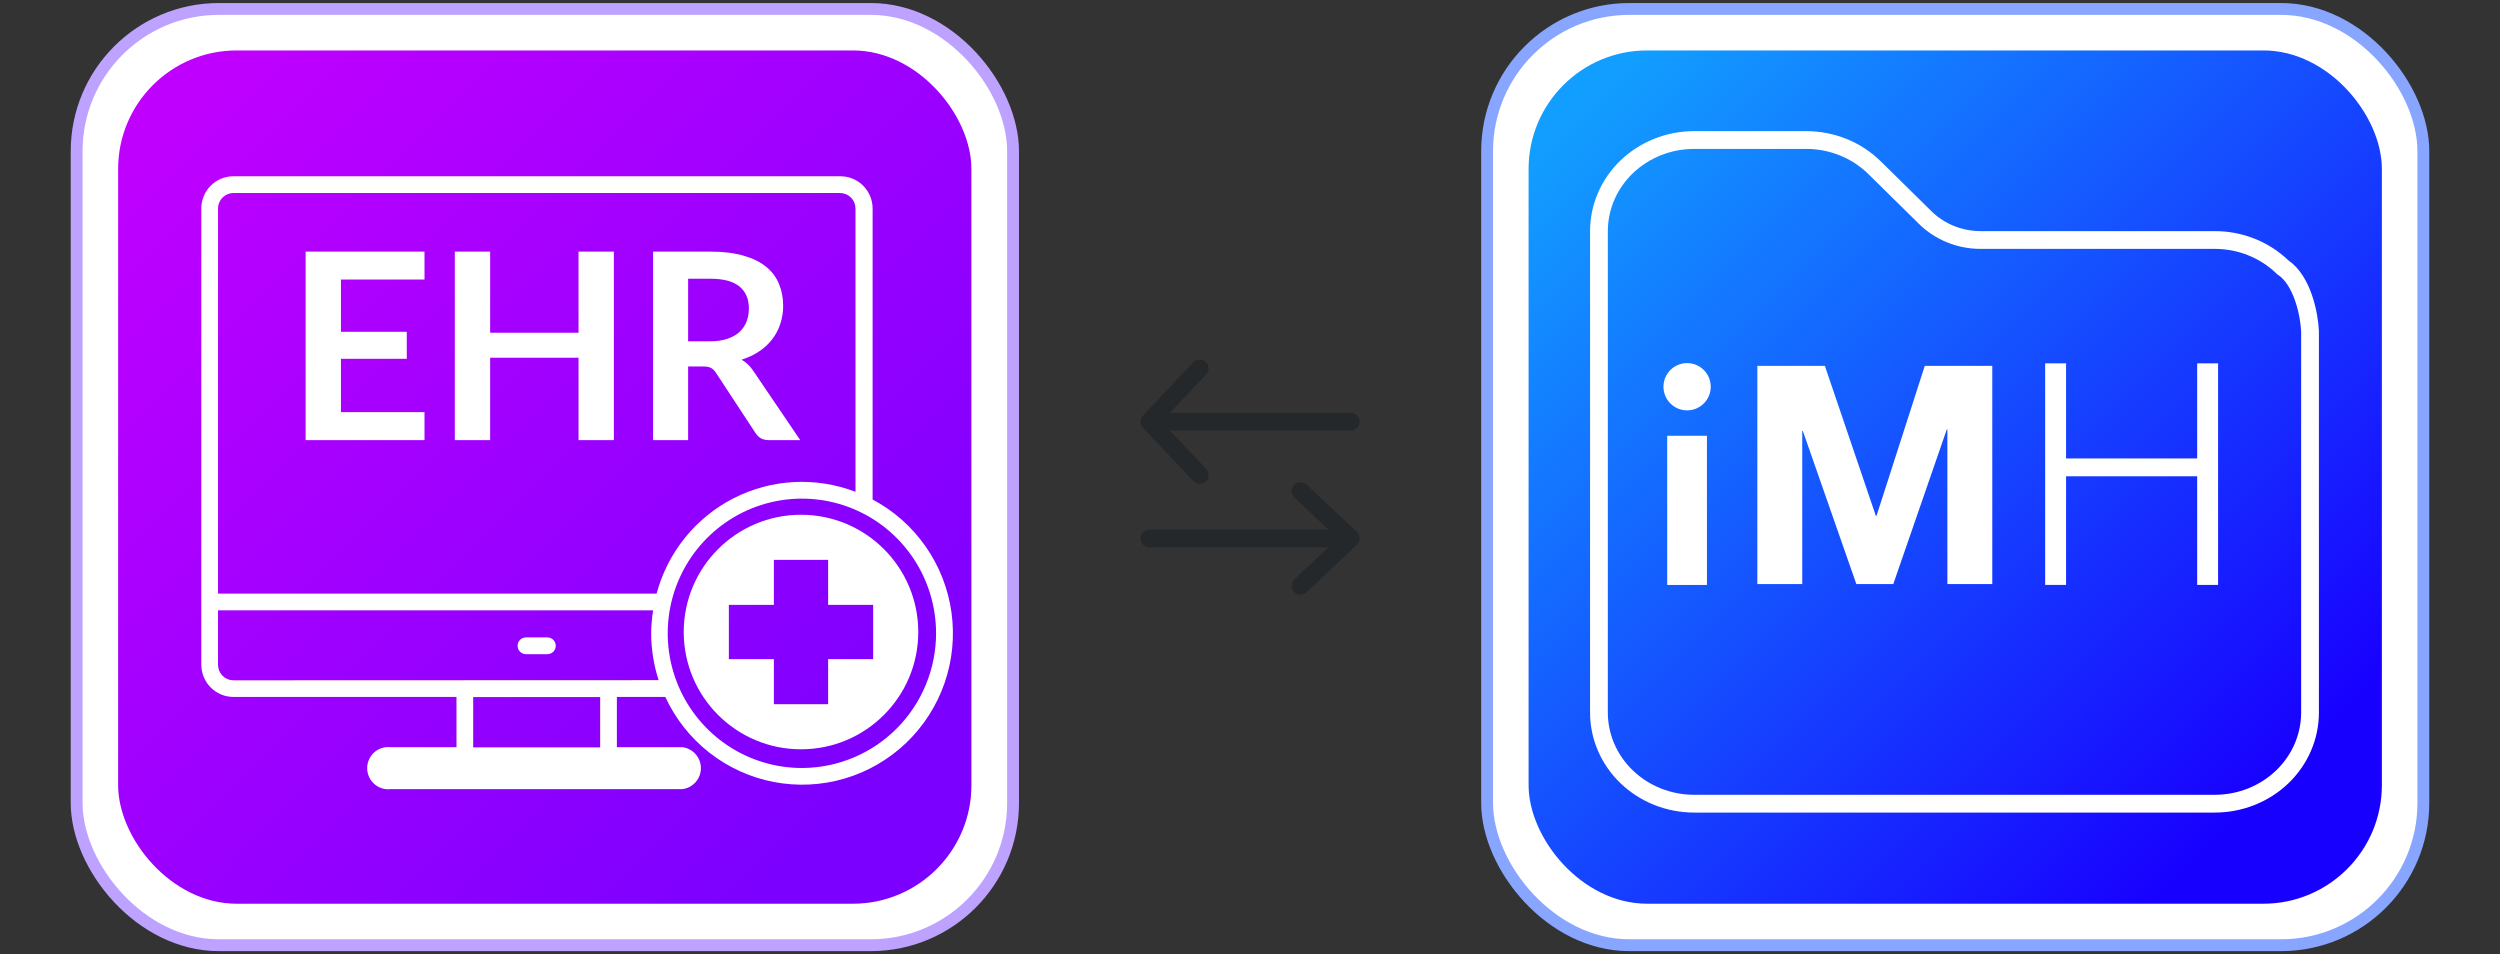
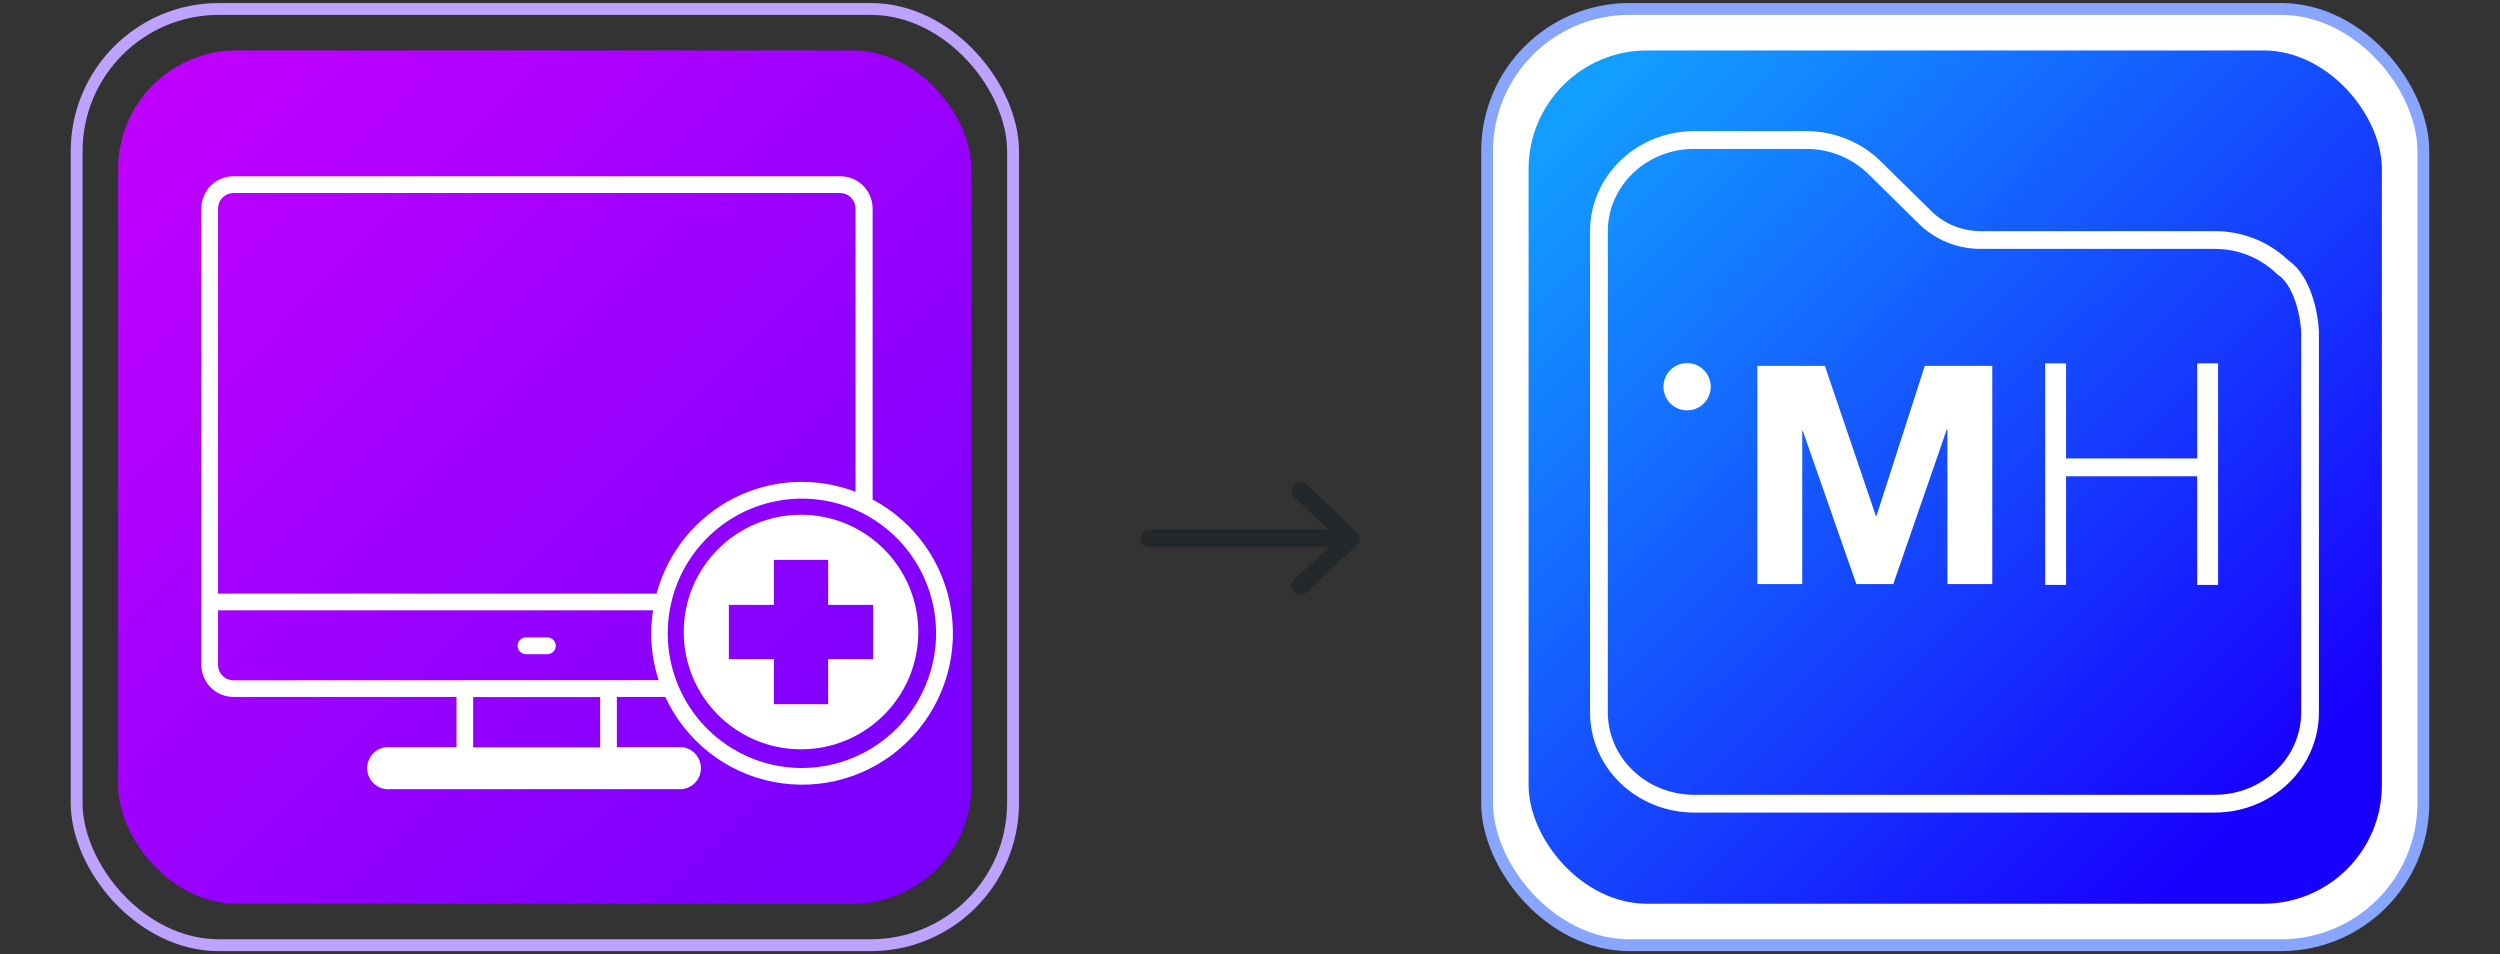
<svg xmlns="http://www.w3.org/2000/svg" width="469" height="179" viewBox="0 0 469 179" fill="none">
  <rect x="0" y="0" width="469" height="179" fill="#333333" stroke="none" />
-   <rect x="14.38" y="1.681" width="175.67" height="175.639" rx="26.679" fill="white" />
  <rect x="14.38" y="1.681" width="175.67" height="175.639" rx="26.679" stroke="#BDA3FF" stroke-width="2.223" />
  <g clip-path="url(#clip0_772_6111)">
    <rect x="22.161" y="9.462" width="160.076" height="160.076" rx="22.233" fill="url(#paint0_linear_772_6111)" />
-     <path d="M79.637 47.205V52.438H63.961V62.245H76.311V67.308H63.961V77.31H79.637V82.568H57.333V47.205H79.637ZM115.16 82.568H108.532V67.112H91.951V82.568H85.324V47.205H91.951V62.417H108.532V47.205H115.16V82.568ZM129.093 68.751V82.568H122.514V47.205H133.3C135.713 47.205 137.775 47.458 139.487 47.963C141.215 48.452 142.626 49.145 143.718 50.042C144.827 50.938 145.634 52.015 146.139 53.27C146.661 54.509 146.922 55.879 146.922 57.379C146.922 58.569 146.742 59.694 146.384 60.754C146.041 61.813 145.536 62.775 144.867 63.639C144.215 64.504 143.4 65.262 142.422 65.914C141.46 66.566 140.359 67.088 139.12 67.479C139.952 67.952 140.669 68.628 141.272 69.509L150.125 82.568H144.207C143.636 82.568 143.147 82.454 142.74 82.226C142.348 81.998 142.014 81.672 141.737 81.248L134.302 69.925C134.025 69.501 133.715 69.199 133.373 69.02C133.047 68.84 132.558 68.751 131.906 68.751H129.093ZM129.093 64.031H133.202C134.441 64.031 135.517 63.876 136.43 63.566C137.359 63.256 138.117 62.832 138.704 62.294C139.308 61.74 139.756 61.088 140.049 60.338C140.343 59.588 140.49 58.764 140.49 57.868C140.49 56.074 139.895 54.697 138.704 53.735C137.531 52.773 135.729 52.292 133.3 52.292H129.093V64.031Z" fill="white" />
    <path d="M102.693 119.579H98.668C98.252 119.579 97.854 119.744 97.56 120.039C97.266 120.334 97.102 120.734 97.102 121.151C97.102 121.568 97.266 121.968 97.56 122.263C97.854 122.558 98.252 122.723 98.668 122.723H102.693C103.109 122.723 103.507 122.558 103.801 122.263C104.095 121.968 104.26 121.568 104.26 121.151C104.26 120.734 104.095 120.334 103.801 120.039C103.507 119.744 103.109 119.579 102.693 119.579ZM163.702 93.699V39.106C163.698 37.503 163.061 35.968 161.931 34.836C160.8 33.704 159.269 33.068 157.672 33.068H43.752C42.162 33.077 40.64 33.716 39.519 34.848C38.398 35.979 37.769 37.51 37.769 39.106V124.704C37.769 125.497 37.924 126.282 38.226 127.015C38.529 127.747 38.972 128.413 39.53 128.973C40.089 129.534 40.752 129.979 41.481 130.282C42.211 130.586 42.993 130.742 43.783 130.742H85.636V140.176H73.325C72.769 140.105 72.204 140.154 71.669 140.319C71.133 140.484 70.639 140.762 70.218 141.134C69.798 141.505 69.461 141.963 69.231 142.475C69 142.988 68.881 143.544 68.881 144.106C68.881 144.669 69 145.225 69.231 145.737C69.461 146.25 69.798 146.707 70.218 147.079C70.639 147.451 71.133 147.728 71.669 147.894C72.204 148.059 72.769 148.108 73.325 148.037H128.037C128.99 147.916 129.867 147.449 130.502 146.726C131.137 146.002 131.488 145.071 131.488 144.106C131.488 143.142 131.137 142.21 130.502 141.487C129.867 140.763 128.99 140.297 128.037 140.176H115.725V130.742H124.81C126.699 134.836 129.532 138.42 133.075 141.196C136.618 143.972 140.77 145.861 145.185 146.705C149.6 147.55 154.153 147.326 158.465 146.052C162.777 144.779 166.725 142.492 169.981 139.382C173.237 136.272 175.708 132.427 177.189 128.168C178.67 123.908 179.118 119.355 178.497 114.886C177.876 110.418 176.202 106.162 173.616 102.472C171.029 98.782 167.604 95.764 163.624 93.668L163.702 93.699ZM88.769 140.207V130.773H112.593V140.207H88.769ZM43.752 127.629C42.989 127.616 42.261 127.302 41.728 126.755C41.194 126.207 40.897 125.47 40.901 124.704V114.5H122.523C122.292 115.925 122.171 117.365 122.163 118.808C122.166 121.793 122.637 124.759 123.557 127.597L43.752 127.629ZM123.181 111.356H40.901V39.106C40.905 38.34 41.21 37.606 41.75 37.065C42.289 36.523 43.02 36.217 43.783 36.213H157.594C158.359 36.213 159.094 36.517 159.637 37.059C160.18 37.601 160.487 38.337 160.491 39.106V92.268C156.805 90.851 152.863 90.227 148.921 90.436C144.979 90.646 141.125 91.684 137.607 93.483C134.09 95.282 130.989 97.803 128.504 100.882C126.019 103.961 124.205 107.529 123.181 111.356ZM150.545 144.075C145.562 144.097 140.685 142.633 136.531 139.87C132.377 137.107 129.134 133.169 127.212 128.554C125.29 123.939 124.776 118.855 125.735 113.947C126.694 109.038 129.082 104.526 132.598 100.981C136.114 97.437 140.599 95.019 145.484 94.036C150.37 93.052 155.437 93.546 160.043 95.455C164.648 97.364 168.586 100.602 171.357 104.76C174.127 108.917 175.607 113.806 175.607 118.808C175.598 125.488 172.959 131.893 168.264 136.626C163.569 141.36 157.199 144.037 150.545 144.075Z" fill="white" />
    <path fill-rule="evenodd" clip-rule="evenodd" d="M150.268 96.568C162.419 96.568 172.268 106.418 172.268 118.568C172.268 130.719 162.419 140.568 150.268 140.568C138.118 140.568 128.268 130.719 128.268 118.568C128.268 106.418 138.118 96.568 150.268 96.568ZM155.358 105.033L155.358 105.033H145.18L145.179 105.033V113.479L136.733 113.479V113.48L136.733 123.657H136.734H145.179L145.18 132.103L145.18 132.104H155.358V123.657L163.804 123.657L163.804 113.479H155.358L155.358 105.033Z" fill="white" />
  </g>
-   <path d="M253.414 79.108H215.618M215.618 79.108L225.067 89.112M215.618 79.108L225.067 69.103" stroke="#25282A" stroke-width="3.335" stroke-linecap="round" stroke-linejoin="round" />
  <path d="M215.618 101.005H253.414M253.414 101.005L243.965 109.898M253.414 101.005L243.965 92.112" stroke="#25282A" stroke-width="3.335" stroke-linecap="round" stroke-linejoin="round" />
  <rect x="278.981" y="1.681" width="175.639" height="175.639" rx="26.679" fill="white" />
  <rect x="278.981" y="1.681" width="175.639" height="175.639" rx="26.679" stroke="#88A6FF" stroke-width="2.223" />
  <g clip-path="url(#clip1_772_6111)">
    <rect x="286.763" y="9.462" width="160.076" height="160.076" rx="22.233" fill="url(#paint1_linear_772_6111)" />
    <path d="M329.678 68.639H342.345L351.914 96.787H352.027L361.085 68.639H373.752V109.568H365.329V80.567H365.216L355.182 109.568H348.247L338.214 80.851H338.1V109.568H329.678V68.639Z" fill="white" />
-     <path d="M320.222 81.751H312.766V109.738H320.222V81.751Z" fill="white" />
    <path d="M316.499 76.985C318.948 76.985 320.933 75 320.933 72.551C320.933 70.102 318.948 68.117 316.499 68.117C314.05 68.117 312.065 70.102 312.065 72.551C312.065 75 314.05 76.985 316.499 76.985Z" fill="white" />
    <path d="M383.672 109.729V68.165H387.594V86.005H412.19V68.165H416.112V109.729H412.19V89.35H387.594V109.729H383.672Z" fill="white" />
    <path d="M371.544 45.023H371.545H415.494C420.254 45.023 424.806 46.84 428.152 50.052L428.252 50.149L428.368 50.228C430.075 51.39 431.319 53.505 432.15 55.915C432.964 58.275 433.3 60.681 433.36 62.145V133.682C433.36 138.192 431.495 142.531 428.152 145.742C424.806 148.954 420.254 150.771 415.494 150.771H317.829C313.069 150.771 308.518 148.954 305.172 145.742C301.829 142.531 299.963 138.192 299.963 133.682V43.356C299.963 38.846 301.829 34.507 305.172 31.296C308.518 28.083 313.069 26.267 317.829 26.267L338.778 26.267L338.784 26.267C341.185 26.259 343.561 26.715 345.772 27.604C347.983 28.494 349.981 29.799 351.649 31.439L361.17 40.816L361.17 40.816C362.527 42.152 364.144 43.209 365.924 43.93C367.705 44.651 369.616 45.023 371.544 45.023Z" stroke="white" stroke-width="3.335" />
  </g>
  <defs>
    <linearGradient id="paint0_linear_772_6111" x1="32.283" y1="19.915" x2="160.622" y2="147.914" gradientUnits="userSpaceOnUse">
      <stop stop-color="#C000FF" />
      <stop offset="1" stop-color="#7C00FF" />
    </linearGradient>
    <linearGradient id="paint1_linear_772_6111" x1="296.863" y1="19.915" x2="425.201" y2="147.914" gradientUnits="userSpaceOnUse">
      <stop stop-color="#129EFF" />
      <stop offset="1" stop-color="#1800FF" />
    </linearGradient>
    <clipPath id="clip0_772_6111">
      <rect width="160.107" height="160.076" fill="white" transform="translate(22.161 9.462)" />
    </clipPath>
    <clipPath id="clip1_772_6111">
      <rect width="160.076" height="160.076" fill="white" transform="translate(286.763 9.462)" />
    </clipPath>
  </defs>
</svg>